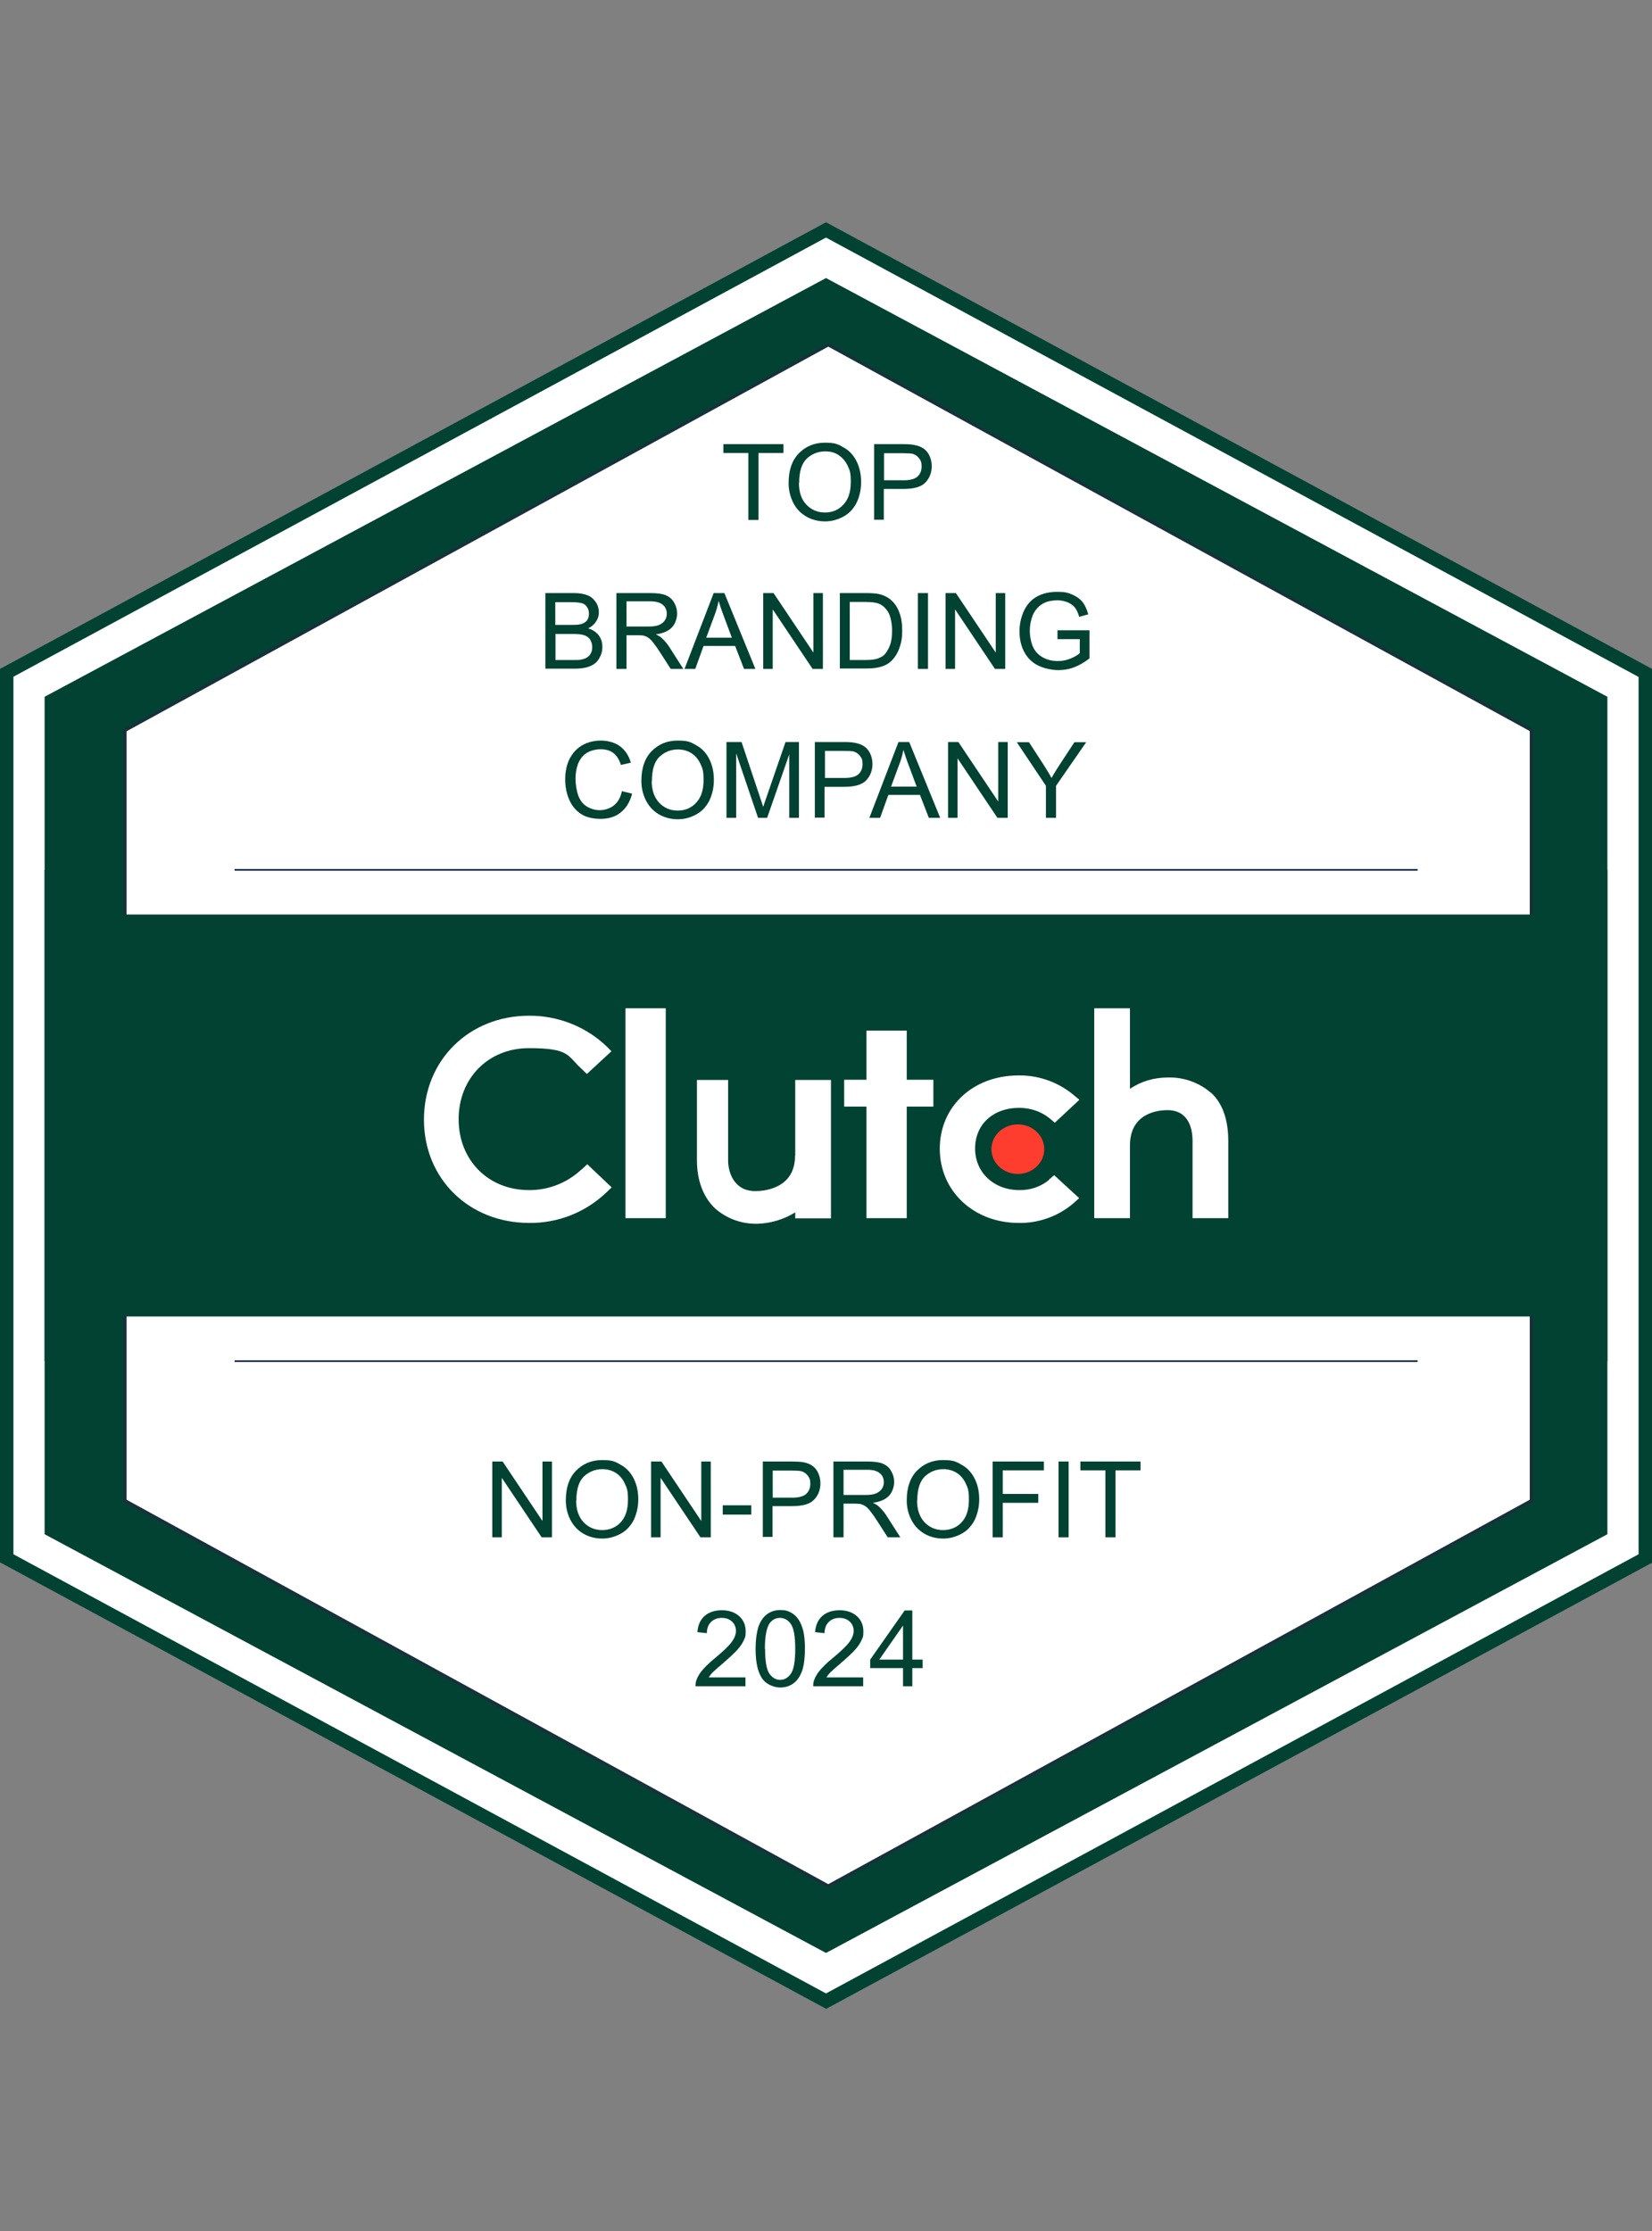
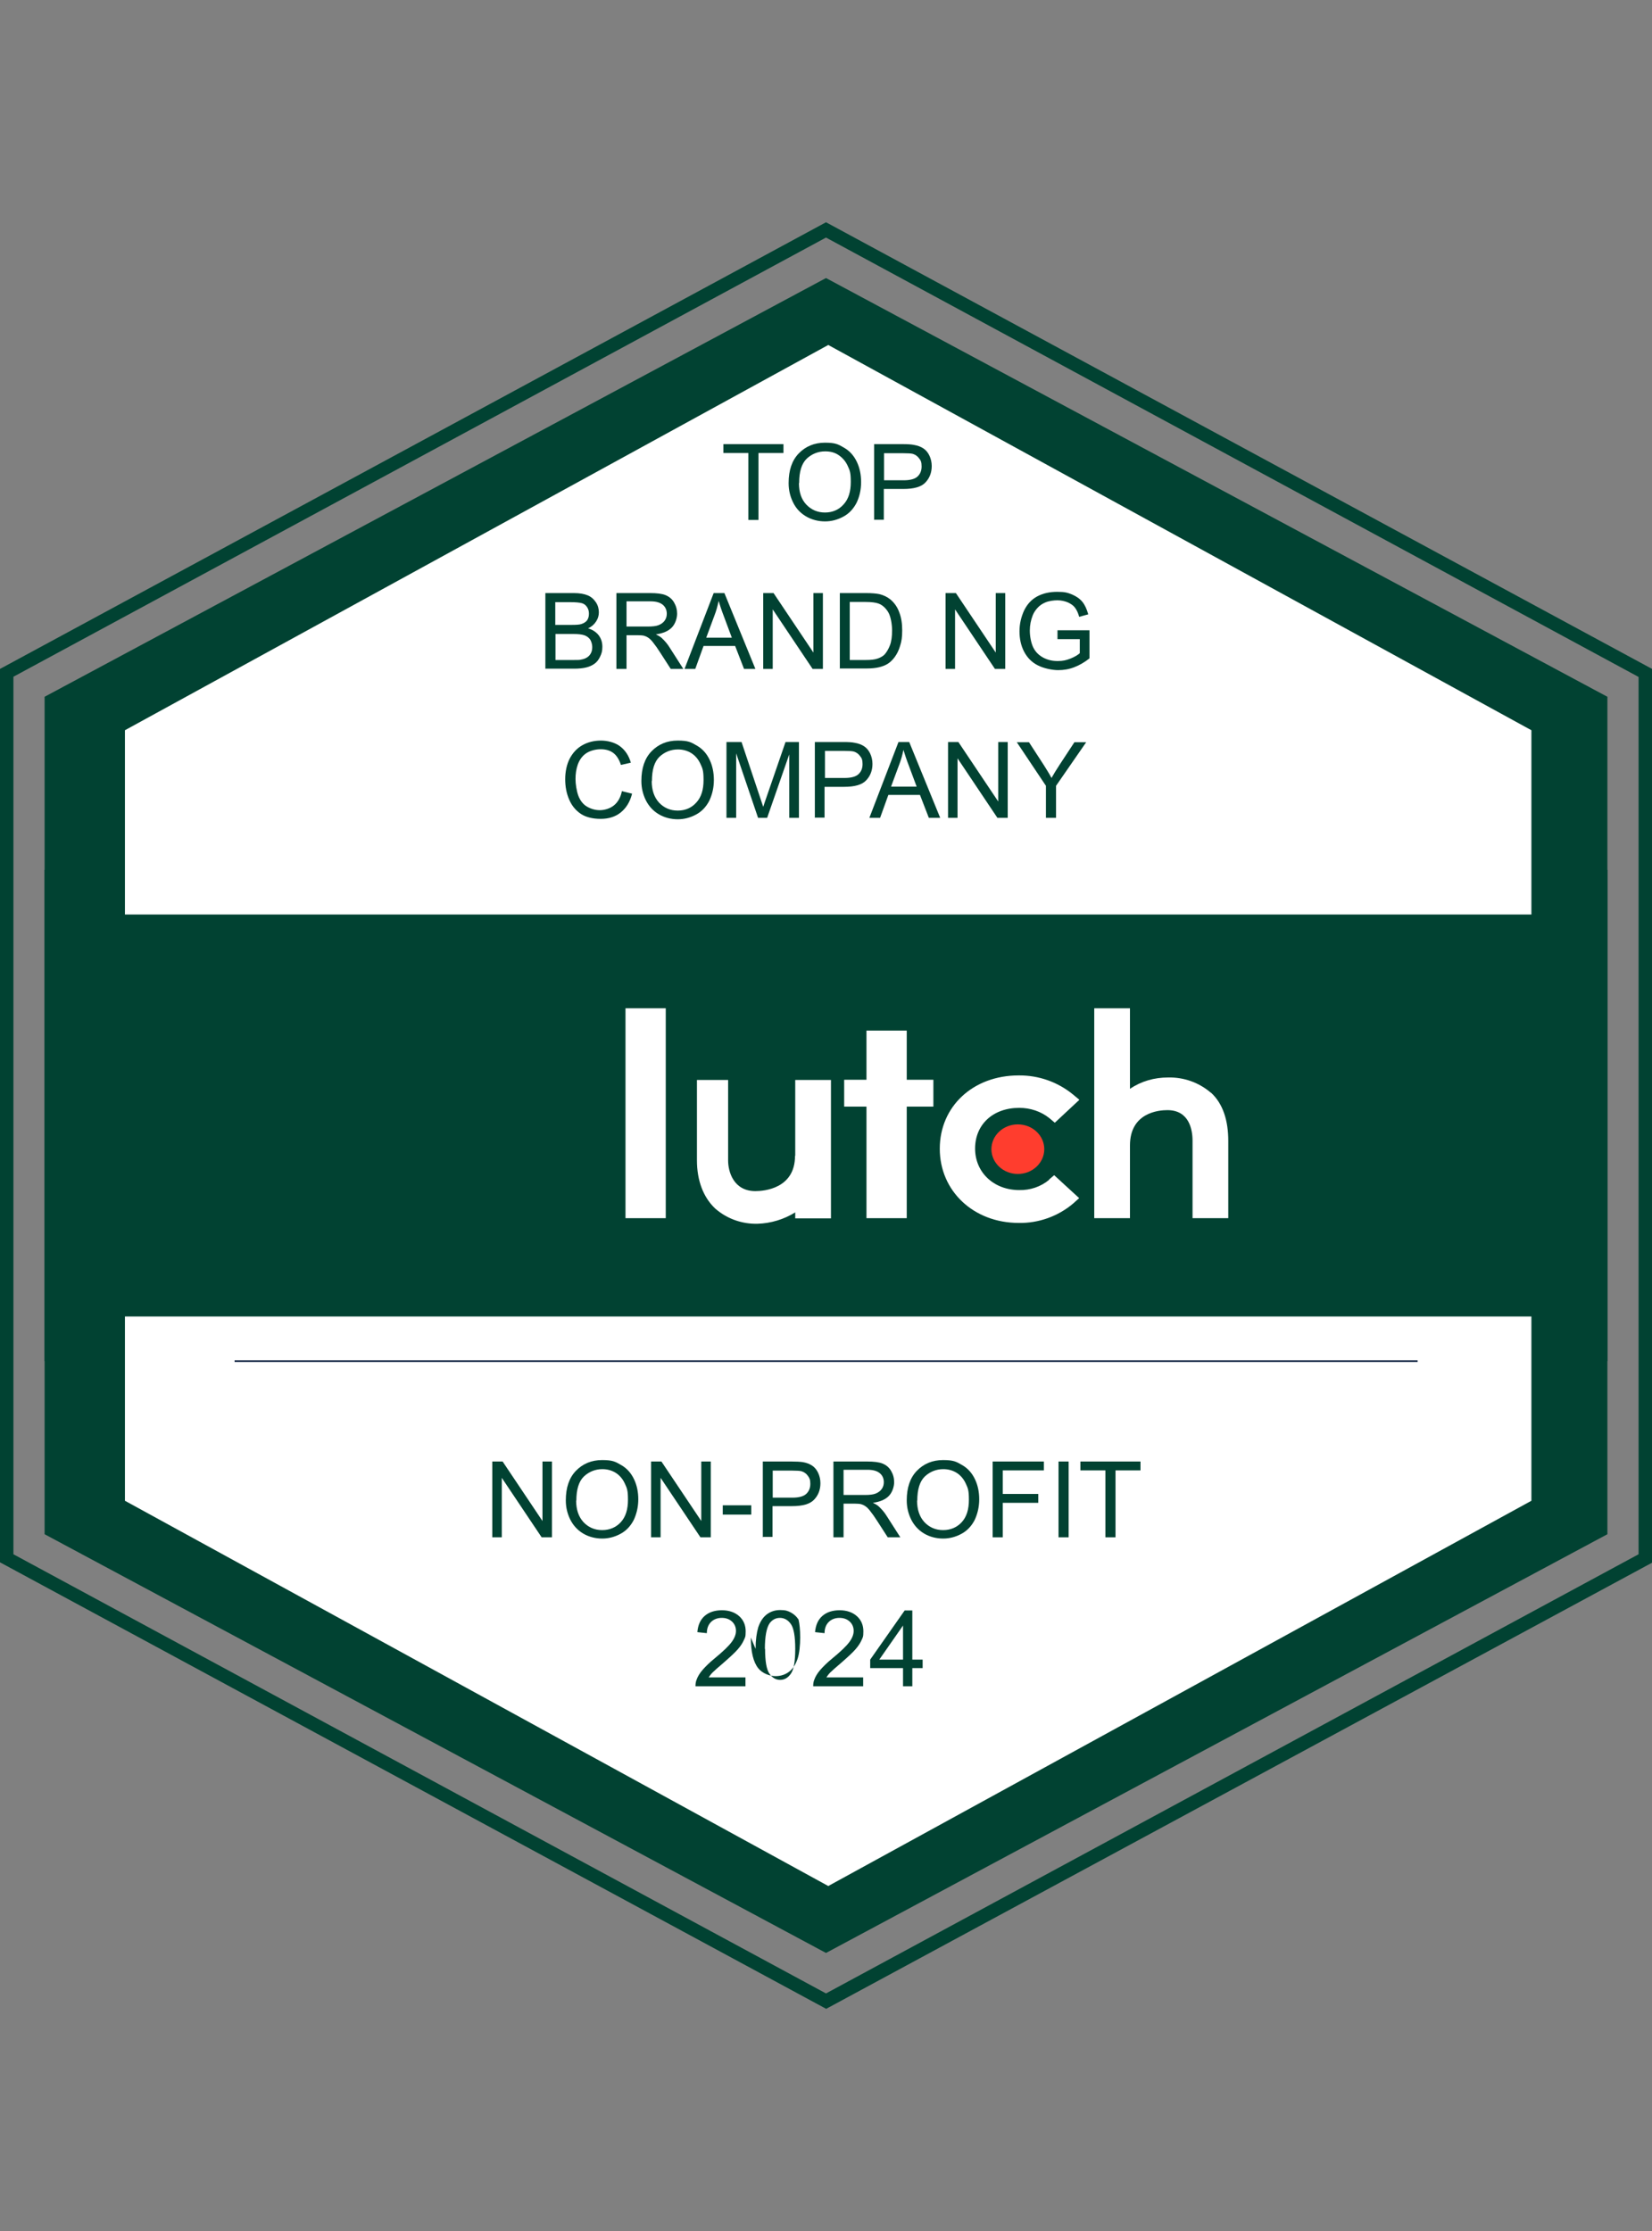
<svg xmlns="http://www.w3.org/2000/svg" id="Layer_1" version="1.1" viewBox="0 0 800 1080">
  <rect x="0" y="0" width="800" height="1080" fill="#808080" stroke="none" />
  <defs>
    <style>
      .st0 {
        fill: #0e2140;
      }

      .st1 {
        fill: #014232;
      }

      .st2 {
        isolation: isolate;
      }

      .st3 {
        fill: #fff;
      }

      .st4 {
        fill: #ff3d2e;
      }

      .st5 {
        fill: #17313b;
      }
    </style>
  </defs>
  <g id="Layer_1-2">
-     <polygon class="st3" points="797.8 325.6 797.8 754.4 401.1 968.8 4.3 754.4 4.3 325.6 401.1 111.2 797.8 325.6" />
    <path class="st1" d="M400,972.4l-1.5-.8L0,756.3v-432.5l1.7-.9L400,107.6l1.5.8,398.5,215.4v432.7l-400,216h0ZM6.5,752.4l393.5,212.6,393.5-212.6v-424.7L400,115,6.5,327.6v424.7Z" />
    <polygon class="st1" points="778.4 337.3 778.4 742.7 400 945.4 21.6 742.7 21.6 337.3 400 134.6 778.4 337.3" />
    <rect class="st1" x="21.6" y="421.1" width="756.8" height="237.8" />
    <polygon class="st3" points="741.6 353.5 741.6 726.5 401.1 913 60.5 726.5 60.5 353.5 401.1 167 741.6 353.5" />
-     <path class="st5" d="M401.1,913.9l-.4-.2L59.7,727v-374l.4-.2,341-186.7.4.2,340.9,186.7v374l-.4.2-340.9,186.7h0ZM61.3,726l339.8,186.1,339.7-186.1v-372.1l-339.7-186.1L61.3,354v372.1Z" />
    <rect class="st1" x="32.4" y="442.7" width="735.1" height="194.6" />
    <rect class="st0" x="113.6" y="658.5" width="572.9" height=".8" />
-     <rect class="st0" x="113.6" y="420.7" width="572.9" height=".8" />
    <rect class="st3" x="302.9" y="488.1" width="19.5" height="101.6" />
    <path class="st3" d="M385,559.5c0,15.9-15,17.1-19.2,17.1-10.5,0-13.2-9.3-13.2-14.8v-39h-15.1v38.9c0,9.8,3.1,17.9,8.8,23.3,5.7,5,13,7.6,20.6,7.4,6.4-.2,12.7-2.1,18.2-5.5v2.9h17.3v-67h-17.3v36.8h0q0,0,0,0Z" />
    <polygon class="st3" points="439.1 498.9 419.6 498.9 419.6 522.7 408.8 522.7 408.8 535.7 419.6 535.7 419.6 589.7 439.1 589.7 439.1 535.7 452 535.7 452 522.7 439.1 522.7 439.1 498.9" />
    <path class="st3" d="M508.1,571.1c-4.1,3.4-9.2,5.1-14.5,5-12.3,0-21.4-8.5-21.4-20.1s8.6-19.7,21.4-19.7c5.3,0,10.5,1.7,14.6,5l2.6,2.2,11.9-11.1-3-2.5c-7.4-6.1-16.7-9.4-26.4-9.3-22.1,0-38.2,15-38.2,35.5s16.4,35.9,38.2,35.9c9.6.2,19.1-3.2,26.4-9.4l2.9-2.6-12.1-11.1-2.6,2.2h0Z" />
    <path class="st3" d="M586.4,529c-5.8-5-13.2-7.6-20.8-7.4-6.6,0-13,1.8-18.4,5.5v-39h-17.3v101.6h17.3v-35.2c0-15.9,13.9-17.1,18.1-17.1,10.5,0,12.2,9.3,12.2,14.8v37.5h17.3v-37.4c0-9.8-2.5-17.9-8.3-23.3h0Z" />
    <ellipse class="st4" cx="492.9" cy="556.3" rx="12.8" ry="12" />
-     <path class="st3" d="M281.6,566.1c-6.9,6.5-16,10.1-25.5,10-19.7,0-34-14.5-34-34.3s14.3-34.4,34-34.4,18.5,3.5,25.4,9.9l2.7,2.6,11.9-11-2.6-2.6c-10.1-9.5-23.5-14.7-37.3-14.6-29.1,0-50.9,21.6-50.9,50.3s21.9,50,50.9,50c13.9.2,27.3-5.1,37.4-14.7l2.6-2.5-11.8-11.2-2.8,2.6h0v-.2h0Z" />
    <g id="top_text" class="st2">
      <g class="st2">
        <g class="st2">
          <path class="st1" d="M362.4,251.7v-32.4h-12.1v-4.3h29.1v4.3h-12.1v32.4h-4.9,0Z" />
          <path class="st1" d="M381.9,233.8c0-6.1,1.6-10.9,4.9-14.3,3.3-3.4,7.5-5.2,12.7-5.2s6.4.8,9.2,2.4,4.8,3.9,6.2,6.8,2.1,6.2,2.1,9.9-.8,7.1-2.2,10c-1.5,2.9-3.6,5.2-6.4,6.7s-5.7,2.3-8.9,2.3-6.5-.8-9.3-2.5-4.8-3.9-6.2-6.8c-1.4-2.9-2.1-5.9-2.1-9.2h0ZM386.9,233.9c0,4.4,1.2,7.9,3.6,10.4,2.4,2.5,5.4,3.8,9,3.8s6.7-1.3,9-3.9c2.4-2.6,3.5-6.2,3.5-10.9s-.5-5.6-1.5-7.8c-1-2.2-2.5-3.9-4.4-5.2s-4.1-1.8-6.5-1.8c-3.4,0-6.4,1.2-8.9,3.5-2.5,2.4-3.7,6.3-3.7,11.8h0Z" />
          <path class="st1" d="M423.3,251.7v-36.7h13.8c2.4,0,4.3.1,5.6.4,1.8.3,3.3.9,4.5,1.7,1.2.8,2.2,2,2.9,3.5.7,1.5,1.1,3.2,1.1,5,0,3.1-1,5.8-3,7.9-2,2.2-5.6,3.2-10.8,3.2h-9.4v14.9h-4.9,0ZM428.1,232.5h9.5c3.1,0,5.4-.6,6.7-1.8s2-2.8,2-4.9-.4-2.9-1.2-3.9c-.8-1.1-1.8-1.8-3.1-2.2-.8-.2-2.3-.3-4.5-.3h-9.4v13.1h0Z" />
        </g>
      </g>
      <g class="st2">
        <g class="st2">
          <path class="st1" d="M264.1,323.8v-36.7h13.8c2.8,0,5,.4,6.7,1.1s3,1.9,4,3.4c1,1.5,1.4,3.2,1.4,4.8s-.4,3-1.3,4.4-2.1,2.5-3.9,3.4c2.2.6,3.9,1.8,5.1,3.3,1.2,1.6,1.8,3.4,1.8,5.6s-.4,3.3-1.1,4.8c-.7,1.5-1.6,2.6-2.7,3.4-1.1.8-2.4,1.4-4,1.8-1.6.4-3.6.6-5.9.6h-14,0ZM269,302.5h7.9c2.1,0,3.7-.1,4.6-.4,1.2-.4,2.2-1,2.8-1.8.6-.9.9-1.9.9-3.2s-.3-2.3-.9-3.2c-.6-.9-1.4-1.6-2.5-1.9s-2.9-.5-5.6-.5h-7.3v11.1h0ZM269,319.5h9.1c1.6,0,2.7,0,3.3-.2,1.1-.2,2-.5,2.8-1s1.4-1.1,1.9-2,.7-1.9.7-3.1-.4-2.6-1-3.6c-.7-1-1.7-1.7-2.9-2.1-1.2-.4-3-.6-5.4-.6h-8.5v12.6h0Z" />
          <path class="st1" d="M298.5,323.8v-36.7h16.3c3.3,0,5.8.3,7.5,1,1.7.7,3.1,1.8,4.1,3.5s1.5,3.5,1.5,5.5-.8,4.8-2.5,6.6c-1.7,1.8-4.3,2.9-7.8,3.4,1.3.6,2.3,1.2,2.9,1.8,1.4,1.3,2.8,2.9,4,4.9l6.4,10h-6.1l-4.9-7.6c-1.4-2.2-2.6-3.9-3.5-5-.9-1.2-1.7-2-2.5-2.5-.7-.5-1.5-.8-2.2-1-.5-.1-1.5-.2-2.7-.2h-5.6v16.3h-4.9ZM303.4,303.3h10.4c2.2,0,4-.2,5.2-.7s2.2-1.2,2.9-2.2,1-2.1,1-3.3c0-1.7-.6-3.2-1.9-4.3s-3.2-1.7-6-1.7h-11.6v12.1h0Z" />
          <path class="st1" d="M331.5,323.8l14.1-36.7h5.2l15,36.7h-5.5l-4.3-11.1h-15.3l-4,11.1h-5.2,0ZM342,308.7h12.4l-3.8-10.2c-1.2-3.1-2-5.6-2.6-7.6-.5,2.4-1.1,4.7-2,7l-4,10.8h0Z" />
          <path class="st1" d="M369.6,323.8v-36.7h5l19.3,28.8v-28.8h4.6v36.7h-5l-19.3-28.8v28.8h-4.6Z" />
          <path class="st1" d="M406.7,323.8v-36.7h12.6c2.9,0,5,.2,6.5.5,2.1.5,3.9,1.4,5.4,2.6,1.9,1.6,3.4,3.7,4.3,6.3,1,2.5,1.4,5.5,1.4,8.7s-.3,5.3-1,7.4c-.6,2.1-1.5,3.9-2.5,5.3s-2.1,2.5-3.3,3.3-2.7,1.4-4.4,1.8c-1.7.4-3.7.6-5.9.6h-13.2ZM411.5,319.5h7.8c2.4,0,4.3-.2,5.7-.7,1.4-.5,2.5-1.1,3.3-1.9s2-2.7,2.7-4.6,1-4.3,1-7.1-.6-6.8-1.9-8.9-2.8-3.4-4.6-4.1c-1.3-.5-3.4-.8-6.3-.8h-7.7v28h0Z" />
-           <path class="st1" d="M444.5,323.8v-36.7h4.9v36.7h-4.9Z" />
          <path class="st1" d="M457.9,323.8v-36.7h5l19.3,28.8v-28.8h4.6v36.7h-5l-19.3-28.8v28.8h-4.6Z" />
          <path class="st1" d="M512.1,309.4v-4.3h15.5s0,13.6,0,13.6c-2.4,1.9-4.8,3.3-7.4,4.3s-5.1,1.4-7.8,1.4-6.9-.8-9.8-2.3c-3-1.5-5.2-3.8-6.7-6.7s-2.2-6.2-2.2-9.8.8-6.9,2.2-10c1.5-3.1,3.6-5.4,6.4-6.9s6-2.2,9.7-2.2,5,.4,7.2,1.3c2.1.9,3.8,2.1,5,3.6,1.2,1.5,2.1,3.5,2.8,6l-4.4,1.2c-.5-1.9-1.2-3.3-2-4.4-.8-1.1-2-1.9-3.5-2.6-1.5-.6-3.2-1-5-1s-4.1.3-5.8,1-2.9,1.6-3.9,2.7c-1,1.1-1.8,2.3-2.3,3.6-.9,2.3-1.4,4.7-1.4,7.4s.6,6,1.7,8.2c1.1,2.2,2.8,3.8,4.9,4.9,2.1,1.1,4.4,1.6,6.9,1.6s4.2-.4,6.2-1.2c2-.8,3.5-1.7,4.5-2.6v-6.8h-10.8Z" />
        </g>
      </g>
      <g class="st2">
        <g class="st2">
          <path class="st1" d="M301.2,383l4.9,1.2c-1,4-2.9,7-5.5,9.1-2.6,2.1-5.9,3.1-9.7,3.1s-7.2-.8-9.6-2.4-4.4-3.9-5.7-7c-1.3-3-1.9-6.3-1.9-9.8s.7-7.1,2.2-10c1.5-2.8,3.5-5,6.2-6.5s5.7-2.2,8.9-2.2,6.8.9,9.3,2.8,4.2,4.5,5.2,7.9l-4.8,1.1c-.9-2.7-2.1-4.6-3.7-5.8s-3.6-1.8-6.1-1.8-5.2.7-7.1,2-3.2,3.2-4,5.4c-.8,2.3-1.1,4.6-1.1,7s.5,5.8,1.4,8.2c.9,2.3,2.3,4.1,4.2,5.2,1.9,1.1,4,1.7,6.2,1.7s5-.8,6.9-2.4c1.9-1.6,3.2-3.9,3.8-7h0Z" />
          <path class="st1" d="M310.6,378c0-6.1,1.6-10.9,4.9-14.3,3.3-3.4,7.5-5.2,12.7-5.2s6.4.8,9.2,2.4,4.8,3.9,6.2,6.8,2.1,6.2,2.1,9.9-.8,7-2.2,10c-1.5,2.9-3.6,5.2-6.4,6.7s-5.7,2.3-8.9,2.3-6.5-.8-9.3-2.5-4.8-4-6.2-6.8c-1.4-2.9-2.1-5.9-2.1-9.2h0ZM315.6,378.1c0,4.4,1.2,7.9,3.6,10.5,2.4,2.5,5.4,3.8,9,3.8s6.7-1.3,9-3.9c2.4-2.6,3.5-6.2,3.5-10.9s-.5-5.6-1.5-7.8-2.5-4-4.4-5.2c-1.9-1.2-4.1-1.8-6.5-1.8-3.4,0-6.4,1.2-8.9,3.5-2.5,2.4-3.7,6.3-3.7,11.8h0Z" />
          <path class="st1" d="M351.8,395.9v-36.7h7.3l8.7,26c.8,2.4,1.4,4.2,1.8,5.4.4-1.3,1.1-3.3,2-5.9l8.8-25.5h6.5v36.7h-4.7v-30.7l-10.7,30.7h-4.4l-10.6-31.2v31.2h-4.7,0Z" />
          <path class="st1" d="M394.6,395.9v-36.7h13.8c2.4,0,4.3.1,5.6.4,1.8.3,3.3.9,4.5,1.7s2.2,2,2.9,3.5c.7,1.5,1.1,3.2,1.1,5,0,3.1-1,5.8-3,7.9-2,2.2-5.6,3.2-10.8,3.2h-9.4v14.9h-4.9,0ZM399.5,376.6h9.5c3.1,0,5.4-.6,6.7-1.8s2-2.8,2-4.9-.4-2.9-1.2-3.9c-.8-1.1-1.8-1.8-3.1-2.2-.8-.2-2.3-.3-4.5-.3h-9.4v13.1h0Z" />
          <path class="st1" d="M421,395.9l14.1-36.7h5.2l15,36.7h-5.5l-4.3-11.1h-15.3l-4,11.1h-5.2,0ZM431.5,380.8h12.4l-3.8-10.2c-1.2-3.1-2-5.6-2.6-7.6-.5,2.4-1.1,4.7-2,7l-4,10.8h0Z" />
          <path class="st1" d="M459.1,395.9v-36.7h5l19.3,28.8v-28.8h4.6v36.7h-5l-19.3-28.8v28.8h-4.6Z" />
          <path class="st1" d="M506.5,395.9v-15.5l-14.1-21.1h5.9l7.2,11.1c1.3,2.1,2.6,4.1,3.7,6.2,1.1-1.9,2.4-4.1,4-6.5l7.1-10.8h5.7l-14.6,21.1v15.5h-4.9,0Z" />
        </g>
      </g>
    </g>
    <g id="bottom_text" class="st2">
      <g class="st2">
        <g class="st2">
          <path class="st1" d="M238.4,744.2v-36.7h5l19.3,28.8v-28.8h4.6v36.7h-5l-19.3-28.8v28.8h-4.6,0Z" />
          <path class="st1" d="M274,726.3c0-6.1,1.6-10.9,4.9-14.3,3.3-3.4,7.5-5.2,12.7-5.2s6.4.8,9.2,2.4,4.8,3.9,6.2,6.8,2.1,6.2,2.1,9.8-.8,7-2.2,10c-1.5,2.9-3.6,5.2-6.4,6.7s-5.7,2.3-8.9,2.3-6.5-.8-9.3-2.5-4.8-4-6.2-6.8c-1.4-2.9-2.1-5.9-2.1-9.2h0ZM279,726.4c0,4.4,1.2,7.9,3.6,10.5,2.4,2.5,5.4,3.8,9,3.8s6.7-1.3,9-3.8c2.4-2.6,3.5-6.2,3.5-10.9s-.5-5.6-1.5-7.8-2.5-4-4.4-5.2-4.1-1.8-6.5-1.8c-3.4,0-6.4,1.2-8.9,3.5-2.5,2.4-3.7,6.3-3.7,11.8h0Z" />
          <path class="st1" d="M315.3,744.2v-36.7h5l19.3,28.8v-28.8h4.6v36.7h-5l-19.3-28.8v28.8h-4.6Z" />
          <path class="st1" d="M350,733.2v-4.5h13.8v4.5h-13.8Z" />
          <path class="st1" d="M369.4,744.2v-36.7h13.8c2.4,0,4.3.1,5.6.3,1.8.3,3.3.9,4.5,1.7s2.2,2,2.9,3.5c.7,1.5,1.1,3.2,1.1,5,0,3.1-1,5.8-3,7.9-2,2.2-5.6,3.2-10.8,3.2h-9.4v14.9h-4.9,0ZM374.2,725h9.5c3.1,0,5.4-.6,6.7-1.8s2-2.8,2-4.9-.4-2.8-1.2-3.9c-.8-1.1-1.8-1.8-3.1-2.2-.8-.2-2.3-.3-4.5-.3h-9.4v13.1h0Z" />
          <path class="st1" d="M403.6,744.2v-36.7h16.3c3.3,0,5.8.3,7.5,1,1.7.7,3.1,1.8,4.1,3.5s1.5,3.5,1.5,5.5-.8,4.8-2.5,6.6c-1.7,1.8-4.3,2.9-7.8,3.4,1.3.6,2.3,1.2,2.9,1.8,1.4,1.3,2.8,2.9,4,4.9l6.4,10h-6.1l-4.9-7.6c-1.4-2.2-2.6-3.9-3.5-5-.9-1.2-1.7-2-2.5-2.5-.7-.5-1.5-.8-2.2-1-.5-.1-1.5-.2-2.7-.2h-5.6v16.3h-4.9ZM408.5,723.7h10.4c2.2,0,4-.2,5.2-.7s2.2-1.2,2.9-2.2,1-2.1,1-3.3c0-1.7-.6-3.2-1.9-4.3-1.3-1.1-3.2-1.7-6-1.7h-11.6v12.1h0Z" />
          <path class="st1" d="M439.1,726.3c0-6.1,1.6-10.9,4.9-14.3,3.3-3.4,7.5-5.2,12.7-5.2s6.4.8,9.2,2.4,4.8,3.9,6.2,6.8,2.1,6.2,2.1,9.8-.8,7-2.2,10c-1.5,2.9-3.6,5.2-6.4,6.7s-5.7,2.3-8.9,2.3-6.5-.8-9.3-2.5-4.8-4-6.2-6.8c-1.4-2.9-2.1-5.9-2.1-9.2h0ZM444.1,726.4c0,4.4,1.2,7.9,3.6,10.5,2.4,2.5,5.4,3.8,9,3.8s6.7-1.3,9-3.8c2.4-2.6,3.5-6.2,3.5-10.9s-.5-5.6-1.5-7.8-2.5-4-4.4-5.2-4.1-1.8-6.5-1.8c-3.4,0-6.4,1.2-8.9,3.5-2.5,2.4-3.7,6.3-3.7,11.8h0Z" />
          <path class="st1" d="M480.7,744.2v-36.7h24.8v4.3h-19.9v11.4h17.2v4.3h-17.2v16.7h-4.9Z" />
          <path class="st1" d="M512.6,744.2v-36.7h4.9v36.7h-4.9Z" />
          <path class="st1" d="M535.3,744.2v-32.4h-12.1v-4.3h29.1v4.3h-12.1v32.4h-4.9,0Z" />
        </g>
      </g>
      <g class="st2">
        <g class="st2">
          <path class="st1" d="M361,812v4.3h-24.2c0-1.1.1-2.1.5-3.1.6-1.7,1.6-3.3,3-4.9,1.4-1.6,3.3-3.5,5.9-5.6,4-3.3,6.7-5.9,8.1-7.8,1.4-1.9,2.1-3.7,2.1-5.4s-.6-3.3-1.9-4.5c-1.3-1.2-2.9-1.8-5-1.8s-3.9.7-5.2,2c-1.3,1.3-2,3.1-2,5.4l-4.6-.5c.3-3.5,1.5-6.1,3.6-7.9,2.1-1.8,4.9-2.7,8.3-2.7s6.3,1,8.4,2.9,3.1,4.4,3.1,7.3-.3,2.9-.9,4.3-1.6,2.9-3,4.5c-1.4,1.6-3.7,3.7-6.9,6.5-2.7,2.3-4.4,3.8-5.2,4.6s-1.4,1.6-1.9,2.4h18Z" />
-           <path class="st1" d="M365.9,798.2c0-4.3.5-7.8,1.3-10.5.9-2.6,2.2-4.7,4-6.1,1.8-1.4,4-2.2,6.6-2.2s3.7.4,5.2,1.2c1.5.8,2.7,1.9,3.7,3.4s1.7,3.3,2.3,5.5c.5,2.1.8,5,.8,8.7s-.4,7.8-1.3,10.4c-.9,2.6-2.2,4.7-4,6.1s-4,2.2-6.7,2.2-6.3-1.3-8.3-3.8c-2.4-3-3.6-8-3.6-14.9h0ZM370.5,798.2c0,6,.7,10,2.1,12s3.1,3,5.2,3,3.8-1,5.2-3,2.1-6,2.1-12-.7-10-2.1-12-3.2-3-5.3-3-3.7.9-5,2.6c-1.5,2.2-2.3,6.4-2.3,12.4h0Z" />
+           <path class="st1" d="M365.9,798.2c0-4.3.5-7.8,1.3-10.5.9-2.6,2.2-4.7,4-6.1,1.8-1.4,4-2.2,6.6-2.2s3.7.4,5.2,1.2c1.5.8,2.7,1.9,3.7,3.4c.5,2.1.8,5,.8,8.7s-.4,7.8-1.3,10.4c-.9,2.6-2.2,4.7-4,6.1s-4,2.2-6.7,2.2-6.3-1.3-8.3-3.8c-2.4-3-3.6-8-3.6-14.9h0ZM370.5,798.2c0,6,.7,10,2.1,12s3.1,3,5.2,3,3.8-1,5.2-3,2.1-6,2.1-12-.7-10-2.1-12-3.2-3-5.3-3-3.7.9-5,2.6c-1.5,2.2-2.3,6.4-2.3,12.4h0Z" />
          <path class="st1" d="M418,812v4.3h-24.2c0-1.1.1-2.1.5-3.1.6-1.7,1.6-3.3,3-4.9,1.4-1.6,3.3-3.5,5.9-5.6,4-3.3,6.7-5.9,8.1-7.8,1.4-1.9,2.1-3.7,2.1-5.4s-.6-3.3-1.9-4.5c-1.3-1.2-2.9-1.8-5-1.8s-3.9.7-5.2,2c-1.3,1.3-2,3.1-2,5.4l-4.6-.5c.3-3.5,1.5-6.1,3.6-7.9,2.1-1.8,4.9-2.7,8.3-2.7s6.3,1,8.4,2.9,3.1,4.4,3.1,7.3-.3,2.9-.9,4.3-1.6,2.9-3,4.5c-1.4,1.6-3.7,3.7-6.9,6.5-2.7,2.3-4.4,3.8-5.2,4.6s-1.4,1.6-1.9,2.4h18Z" />
          <path class="st1" d="M437.3,816.3v-8.8h-15.9v-4.1l16.7-23.8h3.7v23.8h5v4.1h-5v8.8h-4.5,0ZM437.3,803.4v-16.5l-11.5,16.5h11.5Z" />
        </g>
      </g>
    </g>
  </g>
</svg>